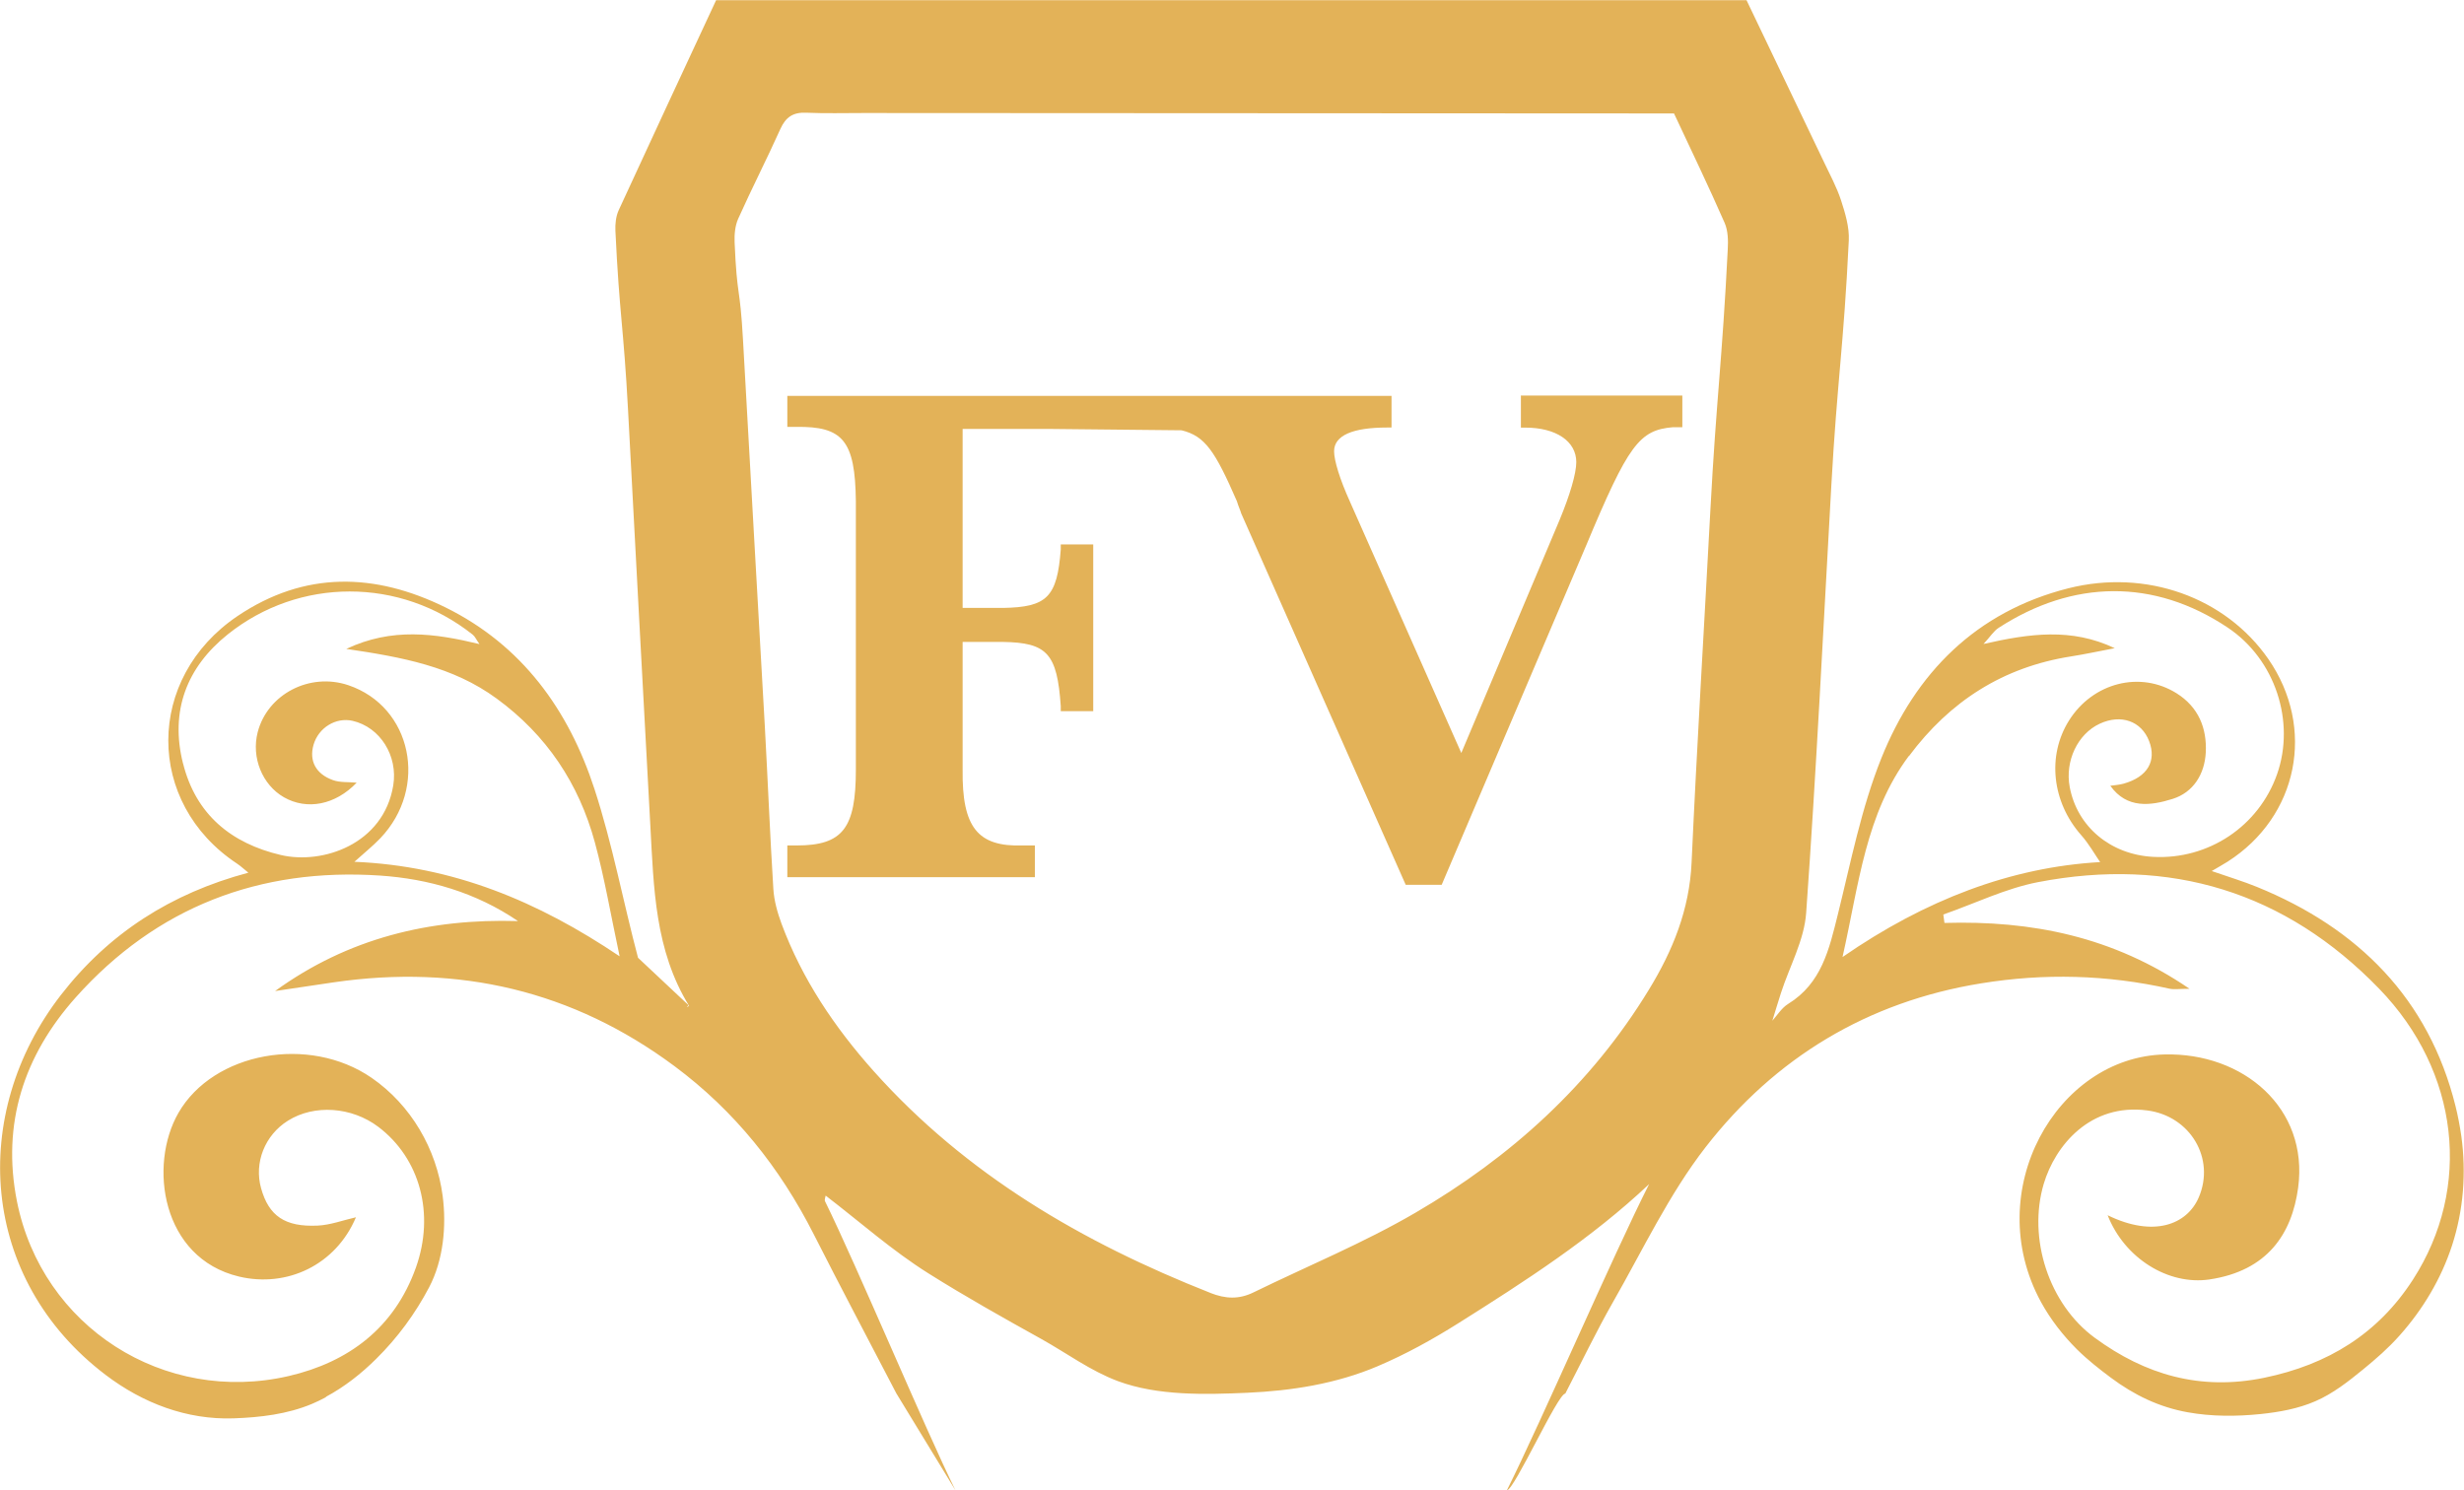
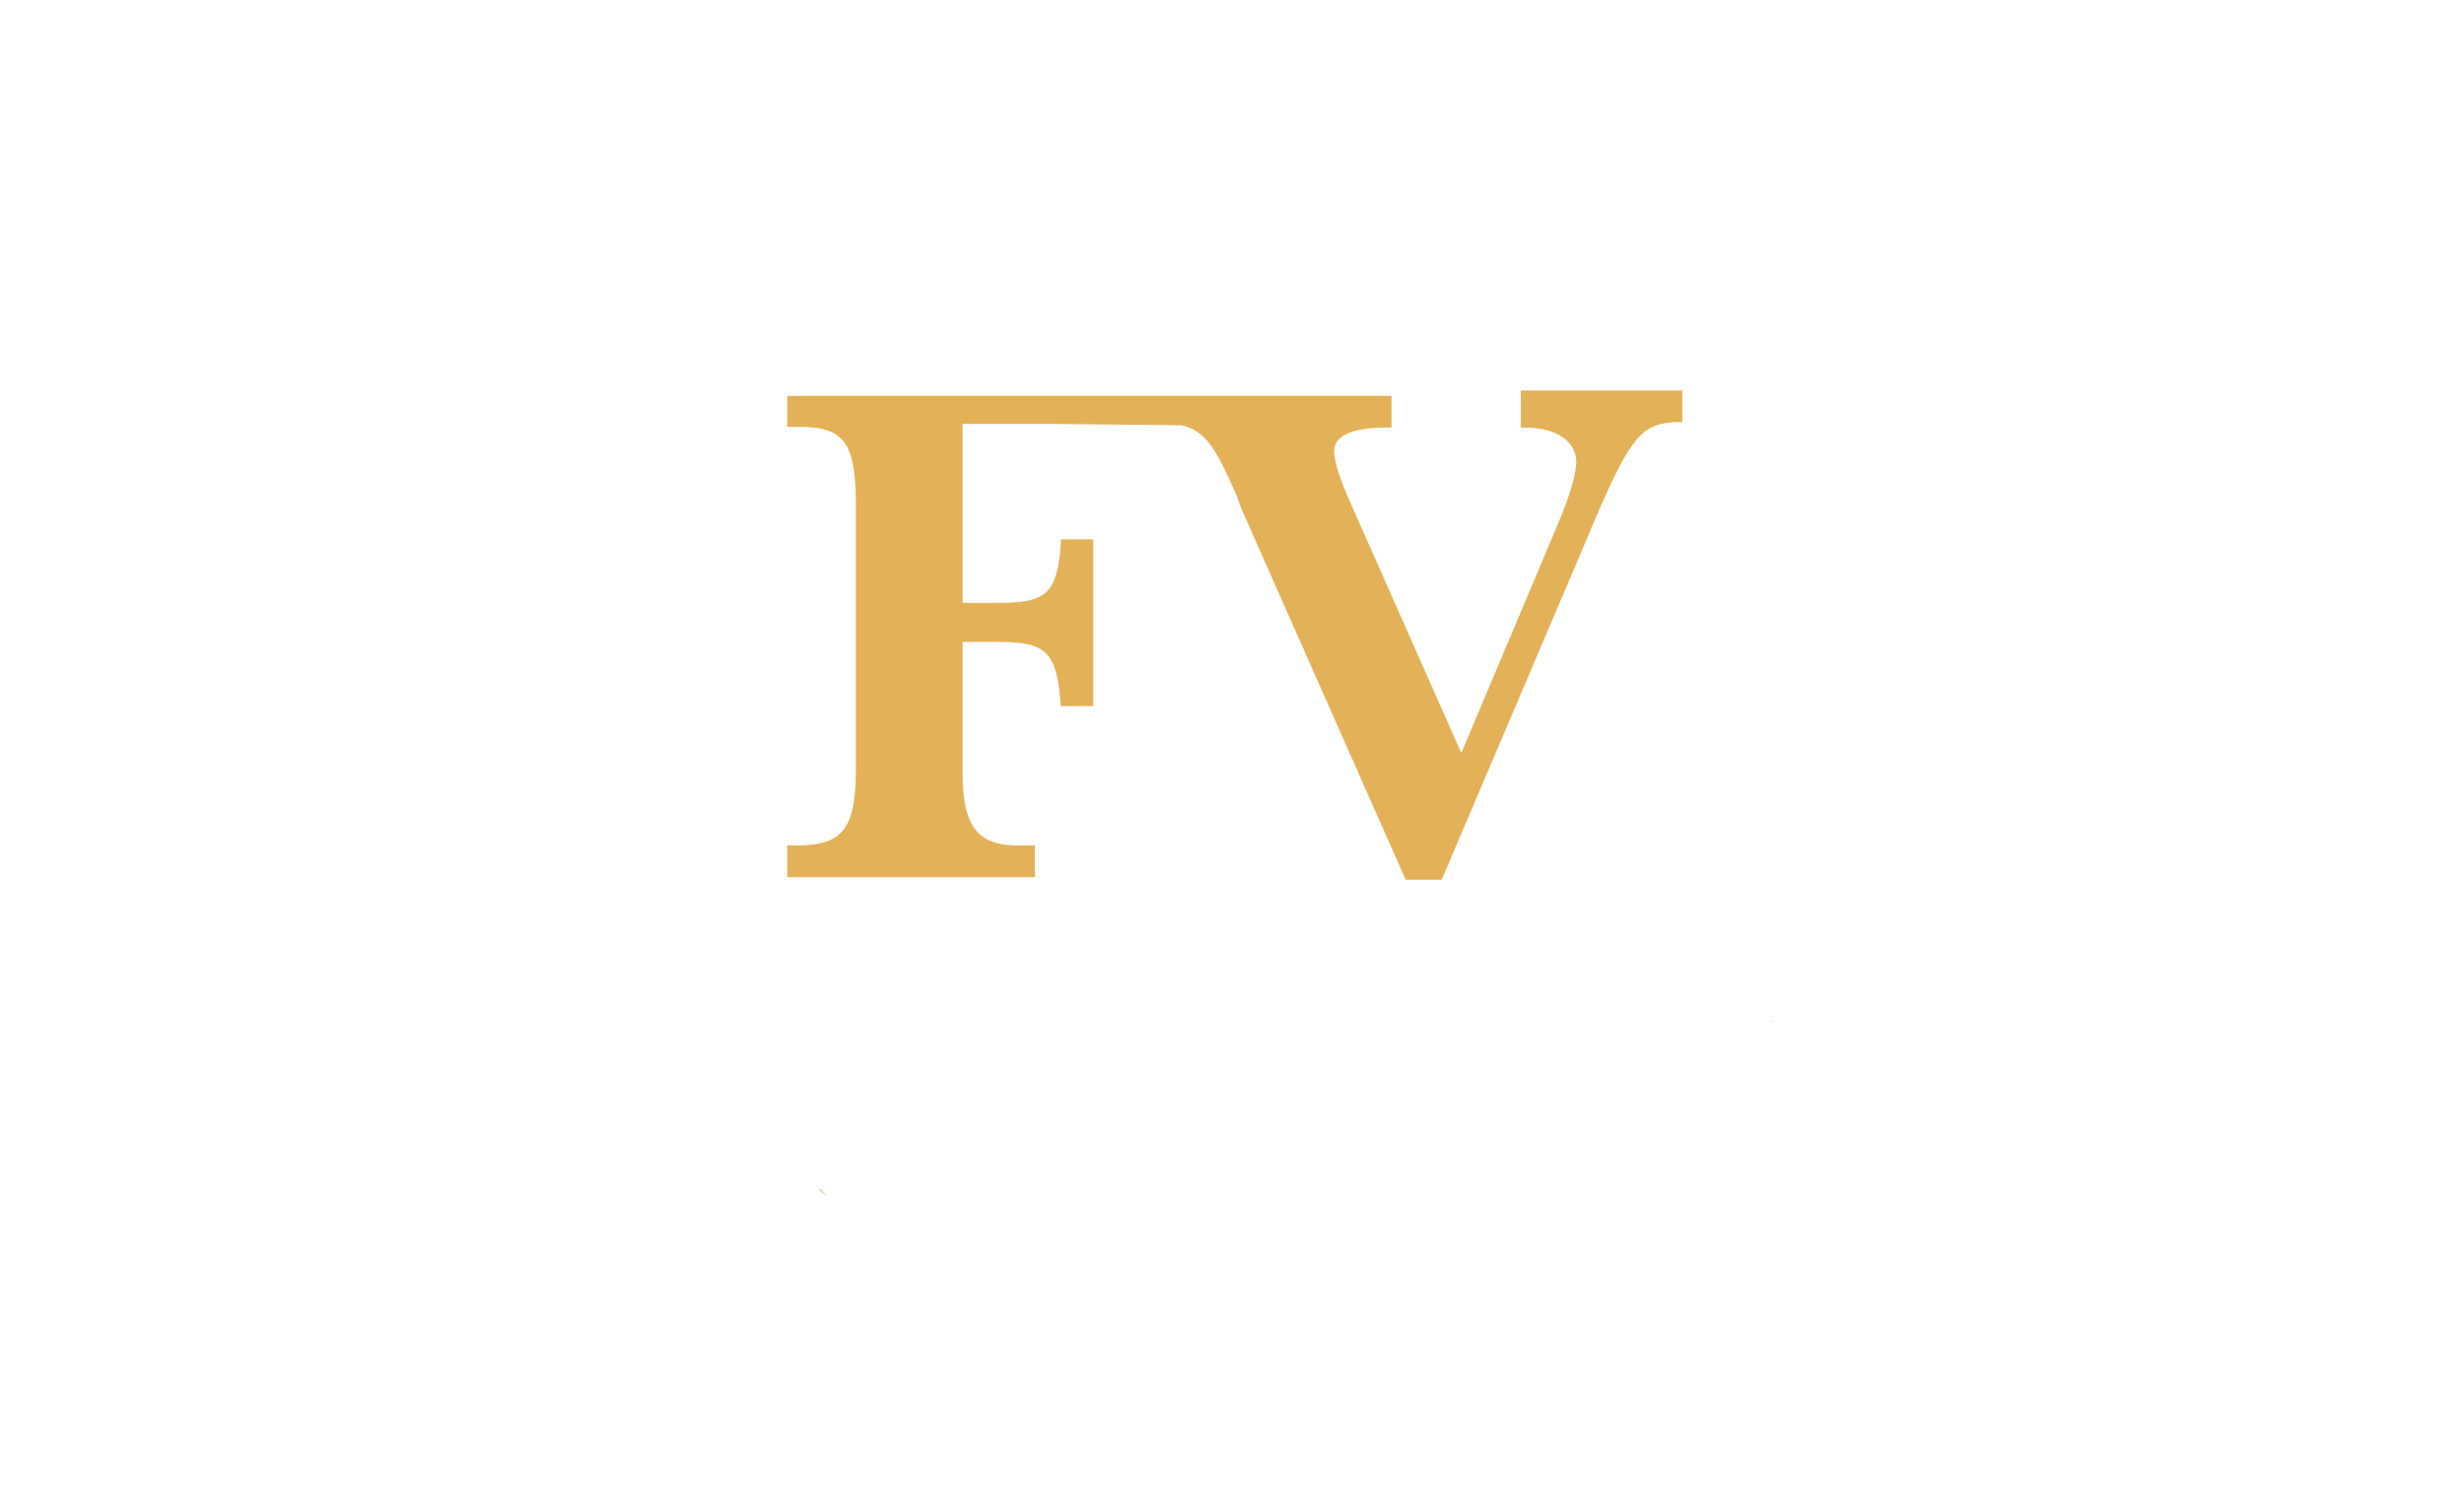
<svg xmlns="http://www.w3.org/2000/svg" id="Layer_2" viewBox="0 0 239.79 145.04">
  <defs>
    <style>.cls-1{fill:#e3b258;}</style>
  </defs>
  <g id="Layer_1-2">
    <g>
      <g>
-         <path class="cls-1" d="M79.81,115.71c-.16-.06-.31-.13-.47-.19,.13,.09,.26,.18,.39,.26l.08-.08Z" />
        <path class="cls-1" d="M80.37,116.34c-.18-.21-.37-.42-.55-.63,0,0-.08,.08-.08,.08,.21,.19,.41,.38,.62,.57,0,0,.01-.01,.01-.01Z" />
        <path class="cls-1" d="M172.44,99.41s-.08-.07-.12-.11c.01,.06,.03,.11,.04,.17,.05-.05,.1-.09,.14-.14l-.06,.08Z" />
-         <path class="cls-1" d="M205.33,76.43s-.05,.05-.08,.07l.08-.07Z" />
-         <path class="cls-1" d="M185.78,73.59c3.98-5.34,9.15-8.66,15.77-9.7,1.34-.21,2.67-.5,4.25-.8-4.21-2-8.29-1.43-12.77-.41,.65-.7,.98-1.25,1.47-1.57,7.23-4.69,15.11-4.82,22.29-.03,4.65,3.1,6.6,9.18,4.81,14.27-1.78,5.07-6.68,8.34-12.06,8.05-4.15-.22-7.39-2.93-8.12-6.79-.48-2.54,.77-5.17,2.92-6.17,2.07-.96,4.06-.26,4.81,1.7,.74,1.94-.17,3.48-2.47,4.13-.42,.12-.87,.15-1.31,.21,1.61,2.26,3.93,1.95,6.06,1.28,2.02-.63,3.12-2.41,3.23-4.52,.12-2.38-.72-4.43-2.84-5.76-3.54-2.22-8.15-1.04-10.47,2.65-2.16,3.44-1.65,7.95,1.19,11.16,.76,.86,1.34,1.9,1.84,2.62-8.67,.49-17.02,3.67-25.07,9.24,1.61-7.15,2.24-13.92,6.46-19.58Zm-167.97,.72c-1.29-5.11,.37-9.38,4.36-12.57,6.93-5.54,16.75-5.59,23.83,.03,.22,.17,.34,.47,.66,.92-4.35-1.05-8.51-1.63-12.96,.47,5.44,.8,10.37,1.71,14.63,4.83,4.87,3.56,8,8.27,9.56,14,.94,3.46,1.54,7.01,2.41,11.09-7.96-5.36-16.19-8.79-25.81-9.2,.99-.89,1.8-1.54,2.51-2.28,4.74-4.95,3.08-12.83-3.11-14.91-3.75-1.26-7.85,.87-8.81,4.57-.64,2.46,.44,5.13,2.55,6.34,2.25,1.28,5,.75,7.08-1.42-.81-.08-1.62,0-2.31-.25-1.68-.6-2.33-1.89-1.89-3.43,.48-1.67,2.17-2.71,3.8-2.34,2.69,.62,4.43,3.41,3.96,6.29-.95,5.74-6.9,7.72-10.94,6.77-4.82-1.13-8.26-3.93-9.51-8.89Zm99.98,51.53c-12.44-4.91-23.76-11.5-32.77-21.59-3.81-4.27-6.96-8.95-8.96-14.33-.4-1.09-.73-2.25-.8-3.4-.33-5.28-.54-10.56-.83-15.84-.7-12.51-1.43-25.03-2.12-37.54-.31-5.57-.58-3.97-.82-9.55-.03-.76,.04-1.6,.34-2.28,1.32-2.95,2.8-5.83,4.12-8.77,.52-1.15,1.24-1.62,2.49-1.57,1.86,.08,3.73,.03,5.6,.03,25.15,.01,50.3,.03,75.45,.04,1.08,0,2.15,0,3.42,0,1.68,3.59,3.37,7.1,4.93,10.66,.33,.76,.35,1.72,.3,2.58-.54,10.85-1.11,14.51-1.69,25.36-.61,11.44-1.31,22.88-1.83,34.33-.21,4.56-1.82,8.54-4.15,12.35-5.64,9.26-13.46,16.32-22.73,21.72-5.04,2.94-10.49,5.18-15.75,7.75-1.41,.69-2.72,.64-4.21,.05Zm-86.08,10.12c1.81-.97,3.45-2.26,4.9-3.7,2.07-2.04,3.81-4.41,5.16-6.98,1.38-2.64,1.69-5.94,1.31-8.87-.6-4.59-3.09-8.86-6.91-11.5-6.11-4.21-15.4-2.49-18.8,3.4-2.94,5.1-1.66,14.14,5.89,15.94,4.66,1.11,9.42-1.12,11.38-5.77-1.24,.28-2.47,.75-3.72,.81-3.2,.15-4.76-.95-5.51-3.63-.7-2.49,.36-5.17,2.61-6.58,2.56-1.61,6.21-1.36,8.8,.6,4.06,3.07,5.52,8.48,3.65,13.71-2.1,5.86-6.55,9.19-12.36,10.54-12.14,2.81-24.02-4.78-26.46-17-1.5-7.55,.67-14.19,5.72-19.85,7.87-8.81,17.91-12.64,29.61-11.86,4.72,.32,9.31,1.63,13.43,4.43-8.59-.26-16.53,1.66-23.64,6.81,1.91-.28,3.81-.57,5.72-.85,12.16-1.77,23.25,.8,33.15,8.16,5.85,4.35,10.26,9.88,13.55,16.36,2.59,5.11,5.28,10.18,8.04,15.49l5.75,9.43c-2.9-5.87-9.59-21.83-12.69-28.13-.07-.14,.03-.36,.06-.55,3.33,2.55,6.48,5.36,10.02,7.58,3.58,2.25,7.27,4.32,10.96,6.37,2.48,1.38,4.79,3.11,7.47,4.11,3.88,1.44,8.51,1.31,12.59,1.13,4.32-.19,8.67-.88,12.67-2.58,2.73-1.16,5.34-2.6,7.85-4.18,6.5-4.09,13-8.28,18.58-13.55-3.45,6.8-10.44,22.98-13.84,29.8,.73-.04,4.95-9.41,5.68-9.41,1.58-3.05,3.01-6.04,4.64-8.9,2.91-5.09,5.45-10.49,9.02-15.09,6.76-8.7,15.75-14.15,26.81-15.94,6.16-1,12.25-.84,18.33,.52,.46,.1,.97,.01,1.95,.01-7.44-5.09-15.38-6.66-23.85-6.41-.04-.27-.08-.55-.11-.82,3.07-1.07,6.06-2.54,9.21-3.15,12.87-2.48,24.07,.94,33.2,10.37,7.82,8.07,9.07,19.36,3.29,28.32-3.4,5.27-8.27,8.27-14.47,9.55-6.22,1.28-11.58-.29-16.49-3.89-4.48-3.28-6.54-9.69-4.97-14.98,1.11-3.73,4.53-7.88,10.08-7.15,4.17,.54,6.65,4.67,5,8.48-1.14,2.63-4.38,3.91-8.86,1.72,1.64,4.19,5.91,6.84,9.91,6.25,5.64-.84,8.02-4.43,8.63-8.93,1.04-7.75-5.35-13.16-13-12.97-10.51,.25-17.91,13.28-12.03,24.09,.93,1.7,2.13,3.24,3.5,4.61,1.02,1.01,2.15,1.9,3.3,2.76,2.27,1.69,4.69,2.87,7.49,3.37,2.33,.42,4.73,.41,7.09,.17,1.82-.19,3.65-.52,5.33-1.25,1.71-.74,3.22-1.93,4.65-3.1,1.26-1.03,2.43-2.05,3.52-3.27,2.28-2.55,4.07-5.54,5.13-8.8,1.11-3.42,1.39-7.06,.9-10.62-.14-.99-.33-1.98-.57-2.95-2.6-10.43-9.47-17.31-19.33-21.32-1.35-.55-2.75-.97-4.39-1.54,.71-.42,1.13-.65,1.54-.91,6.88-4.39,8.61-13.03,3.96-19.74-4.17-6-11.9-8.78-19.46-6.87-8.96,2.27-14.86,8.23-18.19,16.53-1.95,4.86-2.97,10.11-4.24,15.23-.84,3.37-1.57,6.68-4.83,8.69-.62,.38-1.04,1.07-1.54,1.64,.28-.9,.55-1.81,.84-2.71,.84-2.59,2.26-5.13,2.45-7.77,.99-13.86,1.67-27.74,2.45-41.61,.58-10.35,1.2-13.51,1.7-23.87,.06-1.29-.35-2.65-.76-3.91-.42-1.28-1.08-2.49-1.66-3.72-2.51-5.26-5.03-10.52-7.53-15.74H69.69c-3.16,6.8-6.34,13.61-9.48,20.44-.27,.59-.35,1.33-.32,2,.39,8.21,.79,9.25,1.23,17.46,.71,13.49,1.44,26.97,2.17,40.46,.33,6.04,.44,12.13,3.77,17.52-.18,.13-.25,.16-.2,.1,0,0,.05-.05,.15-.16l-4.92-4.62c-1.45-5.47-2.49-11.07-4.24-16.43-2.51-7.69-7.04-14-14.52-17.68-6.84-3.36-13.66-3.56-20.21,.85-8.97,6.05-8.99,18.18-.05,24.1,.36,.24,.69,.55,1.1,.88-7.52,2.01-13.57,5.88-18.24,11.9-8.96,11.57-7.94,27.66,4.36,36.99,3.61,2.74,7.89,4.38,12.45,4.22,2.58-.09,5.23-.4,7.63-1.41,.46-.2,.91-.41,1.35-.65Z" />
      </g>
-       <path class="cls-1" d="M148.01,38.54v3.08h.42c3.01,0,4.97,1.33,4.97,3.36,0,1.12-.63,3.22-1.61,5.59l-9.58,22.72-10.84-24.47c-.98-2.17-1.54-3.99-1.54-4.9,0-1.54,1.82-2.31,5.17-2.31h.42v-3.08h-58.8v3.02h.84c4.57-.07,5.76,1.33,5.83,7.23v26.13c0,5.69-1.26,7.38-5.76,7.38h-.91v3.09h24.09v-3.09h-1.2c-4.36,.14-5.9-1.76-5.83-7.38v-12.43h3.93c4.29,.07,5.27,1.12,5.62,6.25v.49h3.16v-16.23h-3.16v.49c-.35,4.64-1.34,5.62-5.62,5.69h-3.93v-17.42h8.15c.17,0,.31,0,.48,0l12.61,.13h0s.03,0,.04,0h.02s0,0,0,0c2.31,.55,3.28,2.07,5.39,6.9,.14,.49,.35,.91,.42,1.19l16.01,36.15h3.5l14.05-33c4.12-9.86,5.18-11.26,8.46-11.54h.91v-3.08h-15.73Z" />
+       <path class="cls-1" d="M148.01,38.54v3.08h.42c3.01,0,4.97,1.33,4.97,3.36,0,1.12-.63,3.22-1.61,5.59l-9.58,22.72-10.84-24.47c-.98-2.17-1.54-3.99-1.54-4.9,0-1.54,1.82-2.31,5.17-2.31h.42v-3.08h-58.8v3.02h.84c4.57-.07,5.76,1.33,5.83,7.23v26.13c0,5.69-1.26,7.38-5.76,7.38h-.91v3.09h24.09v-3.09h-1.2c-4.36,.14-5.9-1.76-5.83-7.38v-12.43h3.93c4.29,.07,5.27,1.12,5.62,6.25h3.16v-16.23h-3.16v.49c-.35,4.64-1.34,5.62-5.62,5.69h-3.93v-17.42h8.15c.17,0,.31,0,.48,0l12.61,.13h0s.03,0,.04,0h.02s0,0,0,0c2.31,.55,3.28,2.07,5.39,6.9,.14,.49,.35,.91,.42,1.19l16.01,36.15h3.5l14.05-33c4.12-9.86,5.18-11.26,8.46-11.54h.91v-3.08h-15.73Z" />
    </g>
  </g>
</svg>